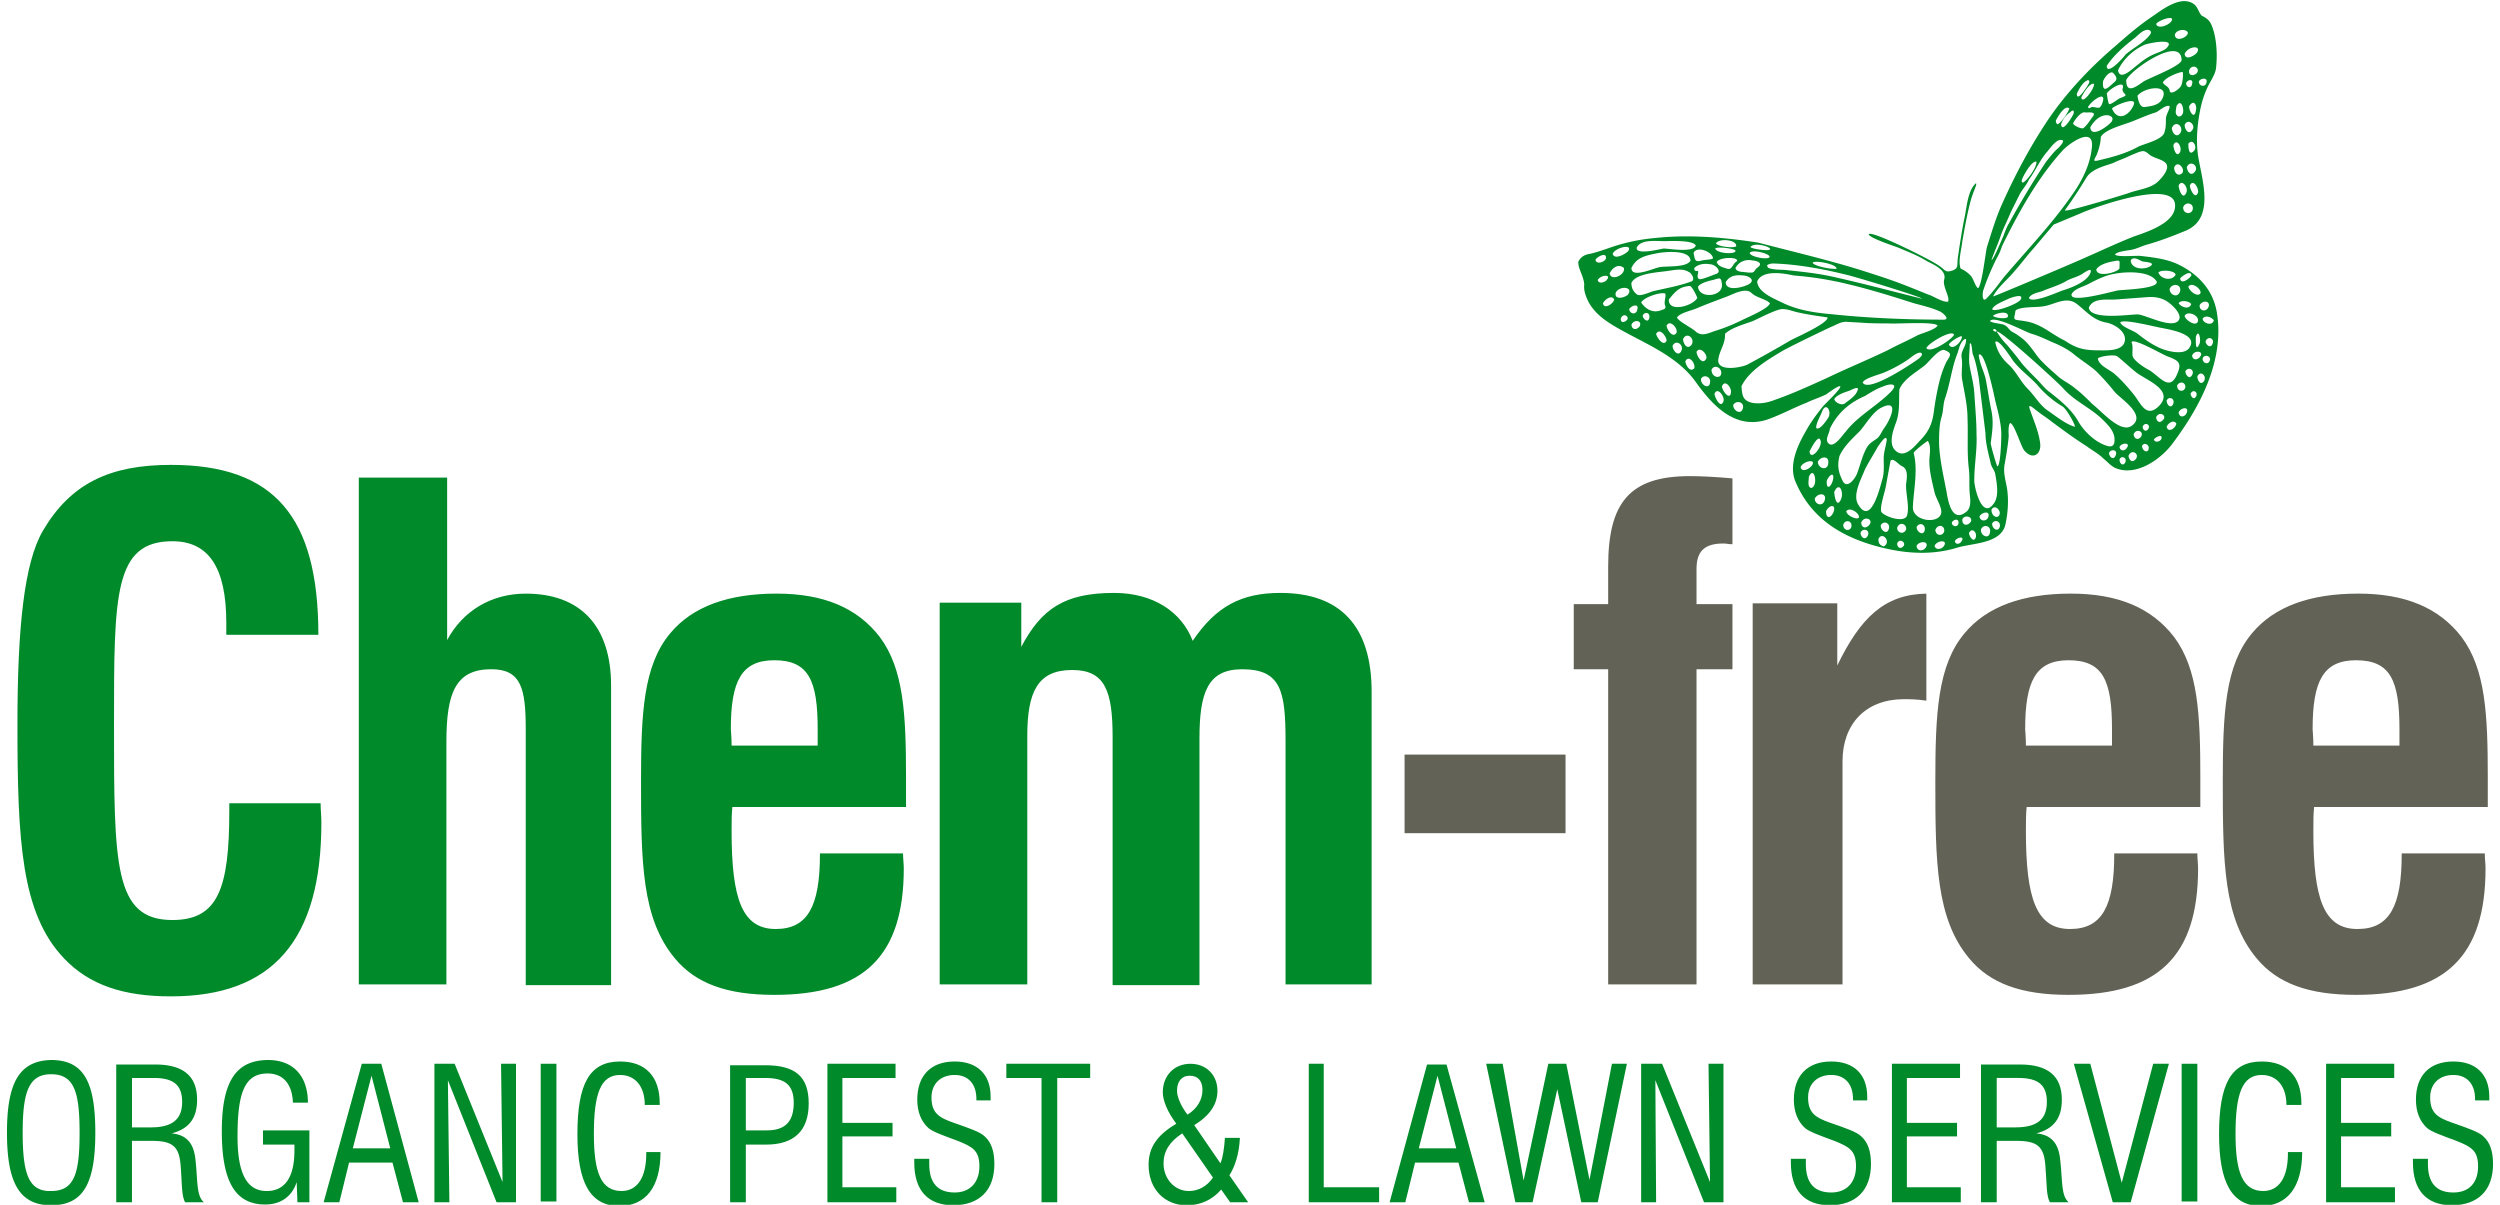
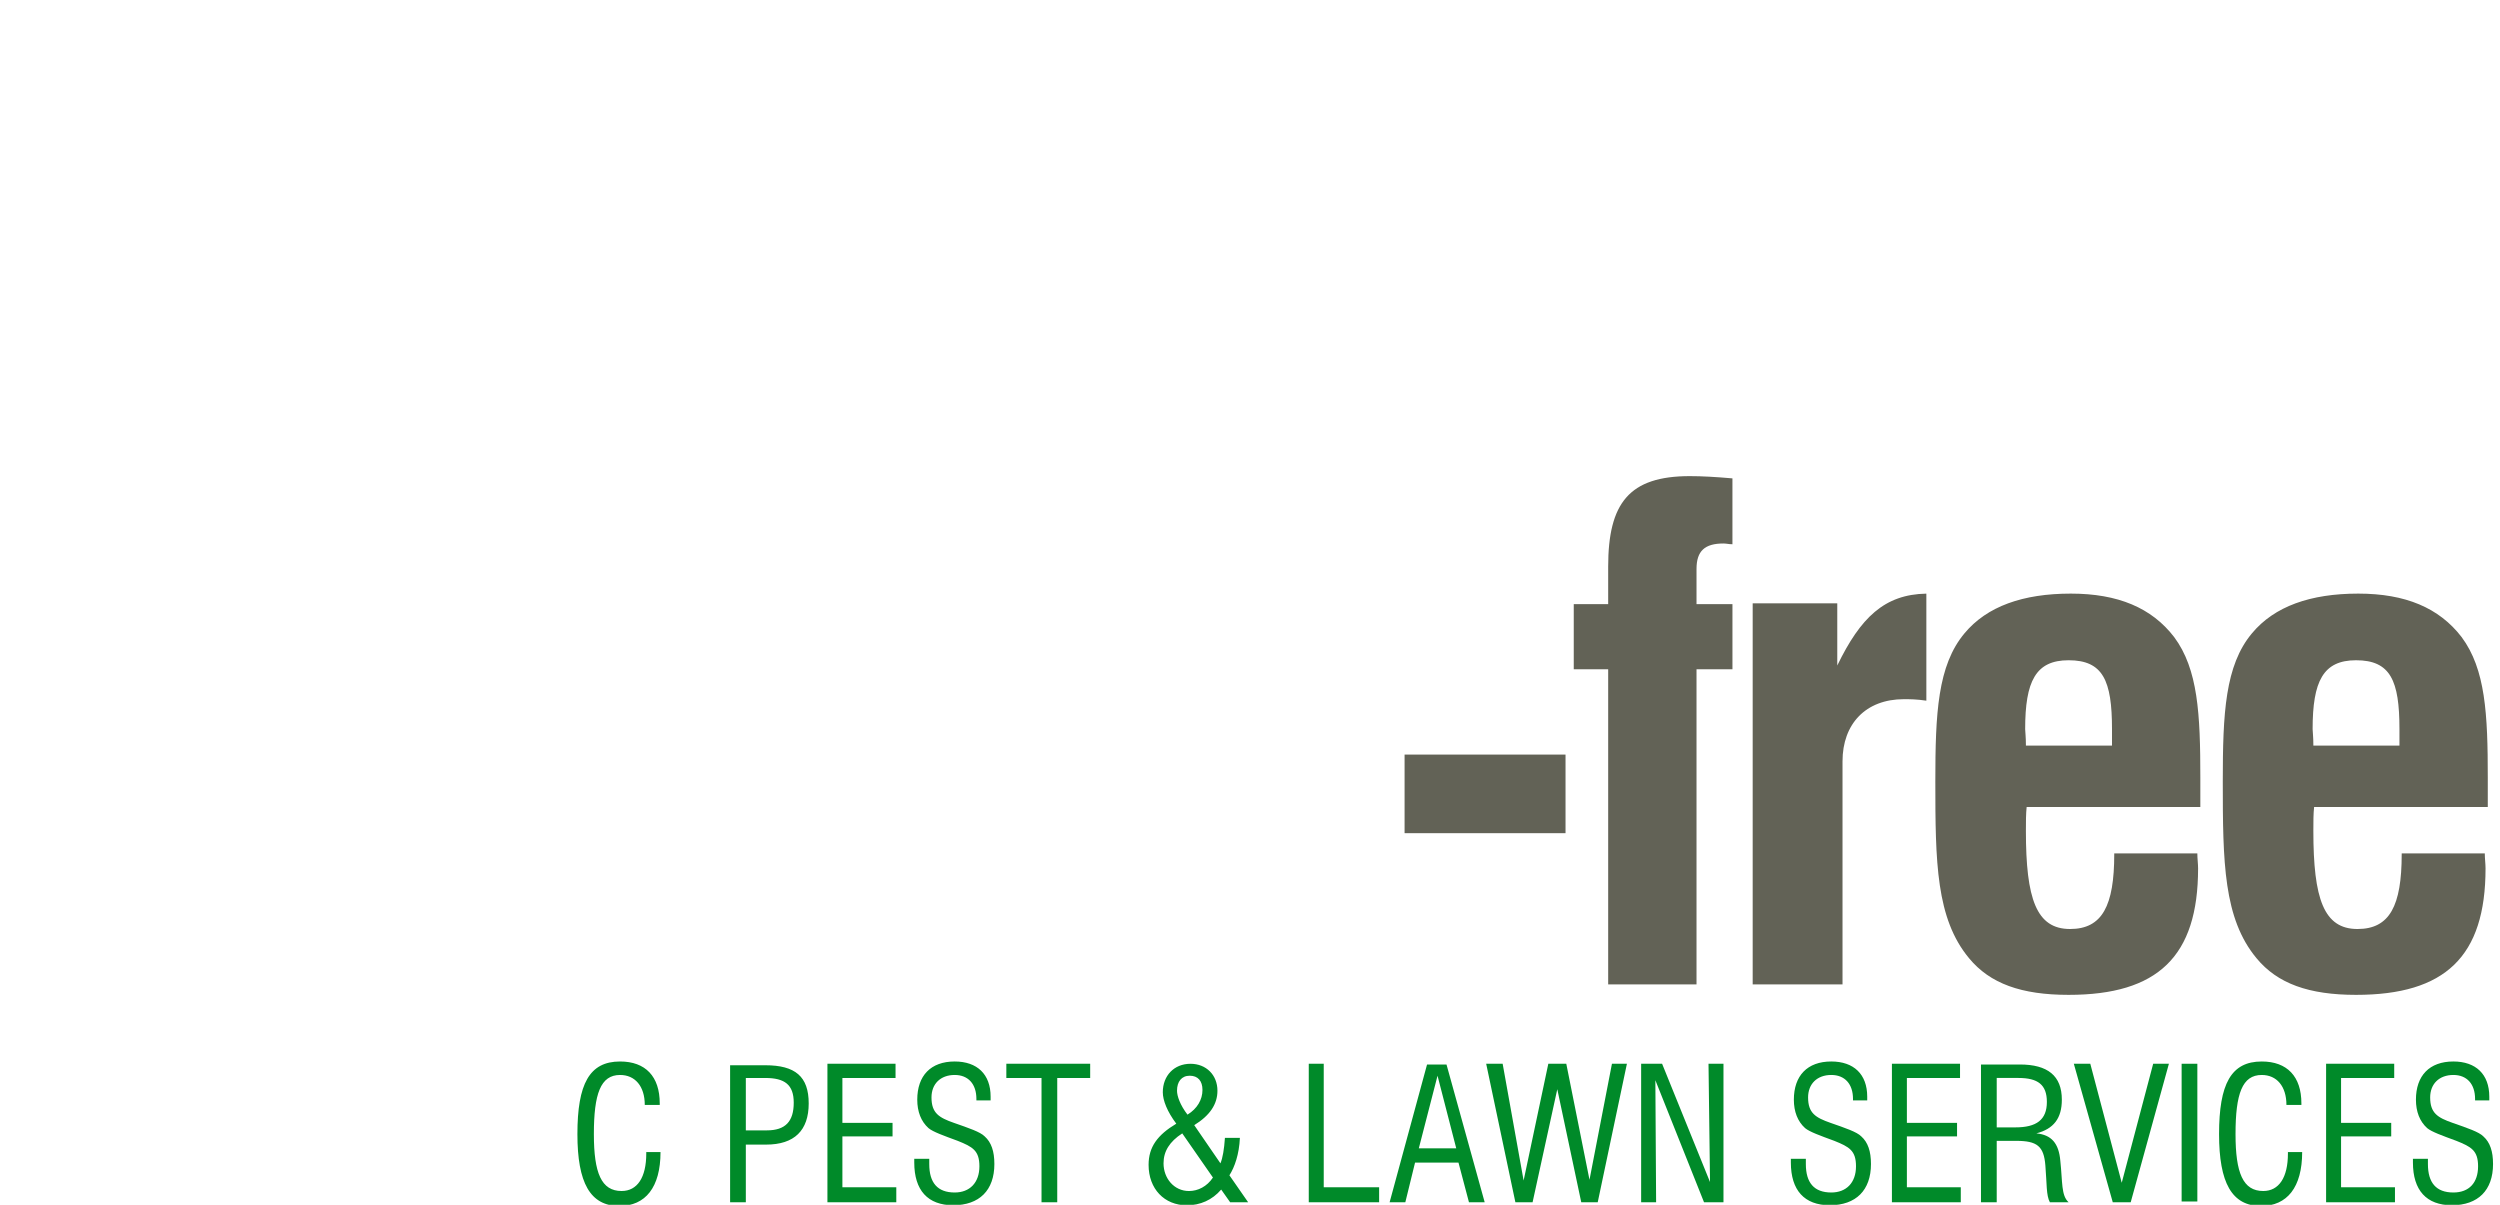
<svg xmlns="http://www.w3.org/2000/svg" id="Layer_1" version="1.1" viewBox="0 0 166 80">
  <defs>
    <style>.st0,.st1{fill:#008a29}.st0{fill-rule:evenodd}</style>
  </defs>
-   <path class="st0" d="M15.225 53.385v.447c0 5.169-.746 7.257-3.778 7.257-3.877 0-3.877-3.629-3.877-13.023 0-8.599 0-12.128 3.877-12.128 2.436 0 3.579 1.789 3.579 5.418v.795h6.114c0-7.854-2.933-11.283-9.792-11.283-4.076 0-6.661 1.243-8.5 4.374-1.243 2.137-1.69 6.412-1.69 12.874 0 7.704.249 12.526 3.082 15.508 1.69 1.789 3.977 2.535 7.108 2.535 6.76 0 9.991-3.728 9.991-11.532 0-.447-.05-.845-.05-1.292h-6.064v.05zm8.6 11.979h5.816V49.259c0-3.231.596-4.822 2.982-4.822 1.988 0 2.286 1.292 2.286 3.977v17h5.667V45.531c0-3.977-2.038-6.114-5.667-6.114-2.286 0-4.175 1.143-5.219 3.082V31.713h-5.865v33.651zm30.619-8.649c0 3.43-.795 4.971-2.933 4.971-2.237 0-2.933-1.988-2.933-6.512 0-.596 0-1.143.05-1.591H60.16v-1.939c0-4.225-.149-7.207-1.74-9.345-1.491-1.939-3.728-2.883-6.859-2.883-3.181 0-5.567.845-7.058 2.634-1.789 2.137-1.939 5.319-1.939 9.842 0 5.368.05 9.096 2.237 11.731 1.392 1.69 3.479 2.436 6.611 2.436 5.915 0 8.599-2.535 8.599-8.4 0-.298-.05-.646-.05-.994h-5.517v.05zm-5.866-7.207c0-.596-.05-.944-.05-1.094 0-3.181.696-4.573 2.883-4.573 2.286 0 2.883 1.342 2.883 4.573v1.094h-5.716zm13.868 15.856h5.766V48.862c0-2.933.696-4.374 2.982-4.374 2.187 0 2.684 1.392 2.684 4.474v16.453h5.766V49.062c0-3.082.547-4.623 2.833-4.623 2.585 0 2.883 1.441 2.883 4.772v16.155h5.716V45.931c0-4.324-2.038-6.561-6.064-6.561-2.585 0-4.275.895-5.816 3.181-.746-1.939-2.634-3.181-5.219-3.181-3.281 0-4.822 1.044-6.164 3.579v-2.933h-5.418v25.35h.05v-.002z" />
  <path fill="#626256" d="M93.264 50.104h10.687v5.219H93.264z" />
  <path d="M106.784 65.364h5.865V44.438h2.386v-4.324h-2.386v-2.336c0-1.193.547-1.69 1.789-1.69.199 0 .348.05.596.05v-4.374c-1.143-.099-2.038-.149-2.833-.149-4.026 0-5.418 1.789-5.418 6.014v2.485h-2.286v4.324h2.286v20.926zm9.594 0h5.965V50.552c0-2.485 1.541-4.126 4.076-4.126.348 0 .845 0 1.491.099v-7.108c-2.784.05-4.374 1.591-5.915 4.772v-4.126h-5.617v25.301zm24.008-8.649c0 3.43-.795 4.971-2.933 4.971-2.237 0-2.933-1.988-2.933-6.512 0-.596 0-1.143.05-1.591h11.532v-1.939c0-4.225-.149-7.207-1.74-9.345-1.491-1.939-3.728-2.883-6.859-2.883-3.181 0-5.567.845-7.058 2.634-1.789 2.137-1.939 5.319-1.939 9.842 0 5.368.05 9.096 2.237 11.731 1.392 1.69 3.479 2.436 6.611 2.436 5.915 0 8.599-2.535 8.599-8.4 0-.298-.05-.646-.05-.994h-5.517v.05zm-5.865-7.207c0-.596-.05-.944-.05-1.094 0-3.181.696-4.573 2.883-4.573 2.286 0 2.883 1.342 2.883 4.573v1.094h-5.716zm24.952 7.207c0 3.43-.795 4.971-2.933 4.971-2.237 0-2.933-1.988-2.933-6.512 0-.596 0-1.143.05-1.591h11.532v-1.939c0-4.225-.149-7.207-1.74-9.345-1.491-1.939-3.728-2.883-6.859-2.883-3.181 0-5.567.845-7.058 2.634-1.789 2.137-1.939 5.319-1.939 9.842 0 5.368.05 9.096 2.237 11.731 1.392 1.69 3.479 2.436 6.611 2.436 5.915 0 8.599-2.535 8.599-8.4 0-.298-.05-.646-.05-.994h-5.517v.05zm-5.865-7.207c0-.596-.05-.944-.05-1.094 0-3.181.696-4.573 2.883-4.573 2.286 0 2.883 1.342 2.883 4.573v1.094h-5.716z" fill="#626256" fill-rule="evenodd" />
-   <path class="st0" d="M133.328 20.977c0-.398-.895-.149-.994 0 .149.149 1.044.249.994 0zm.845-1.094c.249-.447-.696-.099-.795-.05-.298.149-.994.398-1.094.696.099.249 1.74-.348 1.889-.646zm7.754.994c.497 0 2.286.994 2.734.398.249-.348-.298-.895-.547-1.094-.447-.398-.994-.497-1.591-.447-.646.05-1.342.099-1.988.149-.596.05-1.541-.149-1.839.547.099.845 2.684.447 3.231.447zm-4.971-1.59c.497-.149 1.591-.547 1.839-1.143.199-.497-.447 0-.547.05-.298.199-.795.298-1.094.497-.447.249-.944.398-1.441.596-.298.149-.795.149-.994.497.199.398 1.939-.398 2.237-.497zm-2.833 1.988c.348.05.696.099 1.044.249.646.249 1.292.795 1.939 1.094.795.547 1.342.646 2.336.646.497 0 1.491.05 1.64-.596s-.696-1.143-1.193-1.243c-.895-.149-1.342-.746-1.988-1.243-.696-.547-1.491.05-2.187.149-.398.099-1.591 0-1.889.298-.05.497-.249.596.298.646zm-1.243-5.716c-.199.596-.447 1.143-.646 1.69.099.05.497-.895.795-1.591.149-.398.298-.746.348-.795a56.933 56.933 0 012.485-4.126c.249-.298.497-.646.795-.895.099-.099.547-.547.199-.547-.298-.05-.696.497-.895.746-.497.547-.795 1.292-1.243 1.889-.149.348-.398.596-.596.944l-.596 1.193c-.249.596-.497 1.094-.646 1.491zm5.369 1.64c1.143-.497 2.286-1.044 3.43-1.491.845-.298 2.585-.845 2.734-1.889.348-2.137-5.517 0-6.263.348l-1.789.746-1.342 1.591c-.447.497-.845 1.044-1.292 1.541-.447.547-1.044.994-1.392 1.64.099 0 5.368-2.237 5.915-2.485zm-5.667-.05a16.25 16.25 0 00-.895 2.137c-.05.149-.099.895.249.497.398-.398.746-.895 1.094-1.342 1.64-1.939 3.479-3.827 4.871-5.965.497-.795.895-1.69.994-2.634.199-1.491-1.392-.398-1.889.099-1.69 1.839-2.982 4.175-4.076 6.412a3.823 3.823 0 01-.348.795zm9.047 6.561c.149.298.746.696 1.044.845.696.398 1.342 1.441 1.839.398.398-.845.199-.994-.596-1.292-.298-.099-2.237-1.243-2.386-.944.149.348 0 .746.099.994zm-1.193 1.144c.447.398.845.845 1.243 1.342.447.547.795 1.541 1.591.845 1.193-1.094-.646-1.74-1.392-2.286-.447-.348-.845-.746-1.292-1.094-.199-.149-1.193 0-1.292.149.099.497.746.696 1.143 1.044zm-7.158-1.939c.298.348.696.845.994 1.243.298.348.646.696.944.994.348.348.547.646.895.895.696.547 1.441 1.143 1.889 1.939.398.696 1.193 1.441 1.988 1.64.447.099.447-.348.398-.646-.099-.447-.398-.746-.746-1.094-.795-.795-1.889-1.243-2.634-2.088-.348-.398-4.275-3.977-4.424-3.778.249.398.447.646.696.895zm.149 1.342c.497.497.746 1.094 1.243 1.591.447.447.795 1.094 1.342 1.441.497.348 1.193.895 1.74 1.044.149.05-.497-1.143-.795-1.342a6.694 6.694 0 01-1.69-1.441c-.497-.547-1.143-.994-1.591-1.591-.149-.199-.994-1.541-1.193-1.243.149.696.497 1.143.944 1.541zm7.903-11.432c.646-.249 1.491-.298 1.988-.795.249-.249.845-.895.447-1.243-.249-.199-.547-.249-.845-.398-.249-.099-.398-.398-.696-.348-.249.05-.547.199-.795.298-.398.199-.746.298-1.143.497-.596.199-1.392.398-1.74.944a33.025 33.025 0 01-1.441 2.187c.05.149 3.778-.994 4.225-1.143zm-2.137-2.486c-.199.348-.199.398.199.298.845-.199 1.789-.447 2.585-.895.398-.199 1.591-.447 1.74-.944.099-.298.099-.596.099-.895s.249-.596.249-.845c-.199-.149-.696.298-.895.398-.497.149-.944.348-1.441.547-.547.249-1.939.547-2.237 1.094 0 .398-.149.895-.298 1.243h-.001zm1.939-6.71c.497-.447 1.243-.795 1.64-1.342.149-.199-.05-.348-.249-.298-.298.05-.547.348-.795.547-.646.497-1.392 1.143-1.839 1.839 0 .696 1.143-.596 1.243-.746zm-.498 1.044c.149.746.994-.149 1.342-.398.298-.249.646-.497.994-.646.298-.149.746-.249.944-.497.547-.646-1.342-.249-1.541-.149-.746.348-1.392.944-1.74 1.69h.001zm.547.646c0 .944.646.447 1.143.099.398-.249 2.535-1.044 2.535-1.441-.05-1.64-3.38.646-3.678 1.342zm-8.102 16.254c.298.149.298.348.596.497.199.099.398.249.596.398.447.348.746.845 1.094 1.292.348.398.795.795 1.193 1.143.348.348.845.547 1.243.895.398.298.795.696 1.143 1.044.596.447 1.839 1.939 2.585 1.441 1.044-.696-.696-1.789-1.094-2.237a16.614 16.614 0 00-1.243-1.392c-.447-.398-.944-.696-1.441-1.094-.398-.348-.994-.646-1.491-.845-.447-.199-.845-.398-1.342-.547-.298-.05-2.535-1.292-2.784-.845.199.149.696.149.944.249zm-1.243 3.529c.149.746.249 1.491.398 2.187.149.746.05 1.392-.05 2.137 0 .149.398 1.541.447 1.541.199-.05.249-1.64.249-1.889.05-.795-.199-1.69-.398-2.485-.05-.249-.696-3.38-1.094-3.032.05.547.298.994.447 1.541zm-1.839-1.69c-.398.944-.497 2.038-.845 3.032-.149.447-.099.845-.249 1.292-.149.547-.149 1.143-.149 1.74.05 1.094.298 2.137.497 3.181.099.596.348 2.088 1.292 1.342.348-.249.298-.795.249-1.193-.05-.547 0-1.094-.05-1.591-.149-1.143-.05-2.237-.099-3.43 0-.845-.199-1.69-.348-2.535-.099-.497.05-1.044-.05-1.541-.05-.447.348-.746.298-1.193-.149-.05-.348.249-.447.547-.05.199-.099.298-.099.348zm.796.945c.099.547.249 1.094.298 1.69.05.895.149 1.839.149 2.784.05 1.044-.149 2.038-.149 3.082 0 .447.497 2.535 1.243 1.591.447-.497.249-1.441.149-2.038-.05-.249-.249-.447-.298-.696-.149-.646-.348-1.342-.348-1.988-.149-1.243-.298-2.436-.447-3.678-.099-.547-.199-1.094-.398-1.591-.05-.099-.05-.845-.199-.696 0 .547-.099.994 0 1.541zm-3.778 9.295c-.05.994 1.839 1.193 1.889.348 0-.398-.348-.895-.447-1.292-.149-.646-.348-1.392-.348-2.088 0-.447.149-.944-.099-1.342-.05 0-.895.646-.944.795.298 1.143 0 2.436-.05 3.579zm-1.789-1.392c-.05.348-.447 1.491-.298 1.74.199.298 1.491.746 1.69.249.199-.547-.099-1.541-.05-2.137.05-.348.149-.944-.249-1.143-.249-.099-.646-.646-.795-.348l-.298 1.64zm.695-4.275c-.199.547-.596 1.541 0 1.988.547.447 1.193-.298 1.541-.696.596-.596.845-1.143.944-1.939.099-.746.249-1.591.447-2.286.099-.348.249-.746.398-1.044.249-.398.398-.547-.099-.746-.348-.199-1.094.795-1.342.994-.547.447-1.392.895-1.69 1.591-.05.696.05 1.392-.199 2.137zm4.325-5.666c-.249.05-.696.348-.845.547.249.547.994-.348.845-.547zm-2.336.795c.249.398 1.74-.596 1.839-.895-.149-.348-1.69.547-1.839.895zm-.497.696c.099-.099.348-.298.099-.398-.298 0-.696.398-.944.547a9.489 9.489 0 01-1.392.746c-.298.149-1.392.398-1.491.696.348.696 3.181-1.193 3.728-1.591zm-5.07 8.102c.298.646.895-.199.994-.547.199-.547.348-1.193.646-1.69.199-.298.447-.398.696-.596.199-.199.298-.497.497-.746.398-.596.944-1.889-.298-1.243-.547.298-.994 1.094-1.392 1.541-.497.497-1.044.994-1.342 1.64-.149.596-.099 1.044.199 1.64zm-4.971-14.166c.199.199 1.094.149 1.342.199.944.099 1.889.199 2.833.398 2.038.447 4.076.994 6.064 1.491.05-.099-4.523-1.491-5.02-1.591-1.591-.398-3.281-.696-4.822-.746-.199 0-.398.05-.447.149.033.033.05.066.05.099zm-.696.944c.05.746 1.143 1.143 1.74 1.441 1.044.497 2.187.646 3.33.746 2.386.249 4.921.348 7.307.348.497 0-.099-.497-.249-.547-.547-.249-1.193-.398-1.74-.547-1.392-.447-2.833-.895-4.275-1.243a22.692 22.692 0 00-3.678-.596c-.696-.149-2.088-.398-2.436.398zm-4.076 3.33c.398.348.845.099 1.292-.05a11.799 11.799 0 001.839-.746c.298-.149 1.74-.746 1.789-1.094-.298-.298-.895-.348-1.243-.696-.398-.348-1.193.099-1.591.249-.646.249-1.342.497-2.038.795-.348.149-1.094.298-1.292.596.05.249.994.696 1.243.944v.002zm1.491 1.889c-.05.795 1.541.497 1.939.298a80.726 80.726 0 002.833-1.591c.348-.199 2.535-1.143 2.485-1.541-.696-.099-1.392-.199-2.038-.348-.398-.099-.845-.298-1.243-.149-.596.199-1.143.497-1.69.746-.547.199-1.441.447-1.839.845.05.646-.398 1.143-.447 1.74zm1.541 1.74c.05.547.05.944.696 1.094.497.099 1.044 0 1.541-.199 1.143-.398 2.336-.944 3.43-1.441 1.342-.646 2.684-1.193 4.026-1.839.646-.348 1.342-.646 1.988-.994.298-.149 1.143-.348 1.342-.646-.149-.298-2.833-.099-3.231-.149-.596 0-1.243 0-1.839-.05l-.895-.05c-.447-.05-.746.199-1.143.348-1.044.497-2.088.994-3.131 1.541-.994.596-2.286 1.342-2.784 2.386zm-6.959-6.114c.199.199.895-.149 1.094-.199.845-.199 1.74-.348 2.535-.646.298-.099 0-.596-.199-.646-.398-.249-.994-.099-1.392-.05-.646.099-2.088.149-2.386.795 0 .298.099.547.348.746zm-.348-1.74c0 .696 1.392.05 1.839-.05.447-.099 1.839.05 2.088-.447-.05-.696-1.541-.596-2.137-.497-.746.149-1.441.249-1.789.994zm.348-1.342c-.05.497 1.491.099 1.789.05.348 0 1.988.298 2.137-.199-.149-.348-1.491-.298-1.839-.298-.596.05-1.789-.199-2.088.447zm32.111 4.971c.149.298.795.497 1.094.696.447.348.845.646 1.342.895.447.249 1.74.646 2.137.099.696-.944-1.392-1.243-1.839-1.342-.348-.05-2.634-.646-2.734-.348zm-3.231-1.889c-.149.646 2.734-.199 3.082-.249.199-.05 2.933-.099 2.535-.646-.497-.696-2.137-.596-2.833-.447-.547.099-1.044.348-1.541.596-.398.249-1.044.348-1.243.746zm6.064-14.067c.05.199.398.249.447.547.05.348.646-.099.746-.298.099-.099.199-.895.099-.944-.298.05-1.094.348-1.292.696zm-1.69.895c.05.298.149.746.447.746.398-.05.895-.099 1.143-.447.696-1.143-1.143-.895-1.591-.298zm-1.69.845c.398.944 1.193.398 1.441-.249.249-.596-1.292.05-1.441.249zm-1.442 1.243c.05.746 1.143-.05 1.392-.348s-.099-.497-.398-.447c-.447.05-.795.447-.994.795zm1.094-2.237c.05.249.05.447.149.696.149.05.596-.348.746-.398.696-.249.149-.199.149-.596.249-.696-.895 0-1.044.298zm-7.555 15.707c.099.099.199.149.249.05-.05-.099-.199-.199-.249-.05zm7.306-16.503c-.05.845.348.398.795 0 .199-.199.05-.398-.149-.596-.249-.099-.596.398-.646.596zm-.994 1.69c.05.199.199-.05.348 0 .348.05.447.149.596-.249.348-.944-.746-.149-.944.249zm-.994 1.094c.05.149.596.398.696.298.249-.199.447-.547.646-.795.199-.348-.398-.199-.596-.249-.249 0-.646.497-.746.746zm-13.818 22.964c-.249.646-.845 1.69-.447 2.336.845 1.441 1.441-1.143 1.591-1.64.149-.497.099-.944.099-1.441 0-.398.149-.795.199-1.193 0-.497-.547.398-.596.447-.298.547-.596.994-.845 1.491zm-2.336-2.684c0 .249-.348.696-.099.944.348.398.944-.547 1.143-.746.795-1.044 2.038-1.69 2.982-2.634.596-.596 0-.596-.447-.398-.447.149-.845.398-1.243.646-1.044.447-1.839 1.143-2.336 2.187zm-6.263-10.687c.05.298.547.249.795.298.596.05.348-.099.696-.348.398-.298-.149-.447-.348-.447-.447-.099-.895.05-1.143.497zm-.647.945c0 .646 1.193.348 1.591.099.398-.298-.149-.547-.447-.547-.447-.05-.895 0-1.143.447h-.001zm-.596-1.342c.099.298.398.348.696.447.348.099.348-.348.646-.497.149-.298-1.143-.298-1.342.05zm-1.243 1.64c.05.795 1.591.696 1.591-.099-.05-.547-.099-.497-.596-.348-.249.05-.845.199-.994.447zm-.248-1.243c0 .199.05.199.249.199.05.149-.149.447.099.547.249 0 .795-.249 1.094-.348.447-.149-.05-.646-.398-.646-.298-.05-.746-.05-1.044.249zm-.05-.994c.099.398.05.646.547.497.149-.05.696-.05.746-.149-.05-.447-1.094-.845-1.292-.348zm-1.64 3.082c-.05.895 1.591.447 1.889-.099 0-.05-.348-.795-.497-.795-.696.05-.944.348-1.392.895zm-1.839.199c.298.447.746.696 1.243.547.249-.099.447-.099.348-.348s.099-.646 0-.795c-.348-.099-1.392.249-1.591.596zm-4.176-2.684c.149-.348.447-.497.795-.547.447-.099.845-.249 1.292-.398a12.278 12.278 0 012.982-.646c2.286-.249 4.573-.05 6.859.298 2.286.596 4.623 1.143 6.859 1.839 1.094.348 2.187.696 3.281 1.143.398.149.845.348 1.243.497.298.099.895.497 1.243.447.149-.298-.398-1.044-.249-1.491.149-.596-.646-.944-1.143-1.193-.646-.398-1.193-.596-1.889-.895-.249-.099-1.939-.646-1.988-.895.099-.249 2.634.994 2.933 1.143.497.249 1.292.646 1.74.944.447.298.398.497.944.298.348-.149.249-.348.298-.795.099-.696.298-1.988.447-2.684.149-.646.199-1.789.746-2.286.149 0-.199.547-.398 1.392-.199.795-.348 1.64-.497 2.485-.05.497-.298 1.342-.099 1.789.249.099.447.249.646.447s.298.696.497.845c.249-.099.497-2.336.596-2.734.298-.944.596-1.939.994-2.833.845-1.889 1.789-3.678 2.933-5.418 1.243-1.889 2.883-3.629 4.573-5.07.795-.696 1.591-1.392 2.485-1.988.646-.447 1.789-1.342 2.634-.895.398.199.398.596.646.845.398.199.547.348.696.746.298.795.348 1.889.249 2.734-.05.447-.398.895-.596 1.342a6.468 6.468 0 00-.447 1.392c-.199.994-.298 2.038-.149 3.082.249 1.591 1.143 4.126-.795 4.971-.845.348-1.74.696-2.634.944-.348.099-.696.298-1.094.348-.249.05-.845.099-.994.298.149.199 1.441.05 1.74.099.845.099 1.74.199 2.535.596 1.292.646 2.237 1.69 2.485 3.131.547 3.231-1.143 6.362-3.032 8.848-.795.994-2.386 2.088-3.728 1.491-.298-.149-.497-.398-.746-.596-.348-.348-.746-.547-1.143-.845-.795-.497-1.591-1.094-2.336-1.64-.298-.249-.646-.447-.944-.696-.099-.05-.646-.596-.497-.149.249.746.596 1.491.696 2.286.099.746-.497 1.143-1.044.497-.249-.298-.646-1.74-.944-1.839-.149.149-.099.696-.099.895-.05.596-.149 1.143-.249 1.74-.149.646.05 1.143.149 1.789.099.746.05 1.491-.099 2.237-.249 1.392-2.187 1.292-3.281 1.64-1.491.447-3.082.398-4.623.05-2.684-.596-4.971-1.839-6.064-4.474-.447-1.094.149-2.386.696-3.33.298-.547.696-1.094 1.094-1.591.149-.199 1.292-1.243 1.193-1.392-.149-.05-.795.447-.944.547-.398.199-.895.348-1.292.547-.895.348-1.789.845-2.684 1.143-2.137.646-3.629-1.044-4.722-2.585-1.243-1.69-3.33-2.485-5.07-3.479-.795-.447-1.541-.944-1.988-1.74-.199-.398-.348-.795-.298-1.193-.05-.596-.398-.994-.398-1.491l-.002.003zm1.143-.149c.05.348.646.149.696-.099.05-.447-.596-.099-.696.099zm.15 1.342c.05.298.497.149.596 0 .348-.398-.398-.348-.596 0zm.994-1.74c.099.447.895 0 1.044-.199.298-.497-.895-.199-1.044.199zm-.199 1.292c.05.547 1.044.149.944-.348-.348-.298-.746-.05-.944.348zm-.447 1.989c.05.447.696.05.746-.249-.199-.348-.646.05-.746.249zm.845-.696c-.099.497.547.348.795.149.447-.547-.547-.646-.795-.149zm.347 1.69c-.05.199.099.348.298.199.398-.199-.099-.646-.298-.199zm.547-.597c.05.348.497.398.547 0 .099-.398-.398-.249-.547 0zm.149 1.044c.05.348.348.348.547.099.199-.398-.398-.497-.547-.099zm.746-.596c.05.249.398.497.447.099.05-.348-.348-.398-.447-.099zm.895 1.192c.05.249.497.895.696.447 0-.249-.447-.895-.696-.447zm.696-.546c0 .199.348.795.596.547.298-.199-.348-1.044-.596-.547zm3.28-5.468c.05.199 1.143.348 1.342.199.05-.447-1.143-.547-1.342-.199zm-.05.348c.099.348 1.392.398 1.342.149 0-.149-1.243-.298-1.342-.149zm-2.833 6.462c0 .298.398.795.596.298.149-.398-.398-.746-.596-.298zm.696-.448c0 .249.249.746.547.398.298-.398-.298-.944-.547-.398zm.149 1.492c.05.249.298.746.596.447.099-.348-.398-.944-.596-.447zm.746-.647c0 .249.398.944.646.447.099-.298-.447-.845-.646-.447zm3.579-6.958c.099.149 1.64.348 1.243.05-.199-.149-1.044-.348-1.243-.05zm-.05.397c.05.249 1.094.447 1.292.298.249-.199-1.143-.596-1.292-.298zm-3.231 8.351c-.05.398.547.746.596.249.099-.348-.398-.596-.596-.249zm.696-.597c0 .547.696.646.646.149-.05-.348-.497-.497-.646-.149zm.199 1.591c0 .199.398 1.044.596.497.099-.298-.398-.994-.596-.497zm.497-.497c0 .298.547.994.596.398.05-.298-.398-.895-.596-.398zm.745 1.243c0 .398.547.696.646.199.099-.398-.447-.547-.646-.199zm5.269-9.445c.149.249 1.292.447 1.591.398.05-.298-1.441-.596-1.591-.398zm.646 9.842c-.099.298-.447.845-.398 1.143.249.149.696-.547.795-.696.249-.447-.149-1.044-.398-.447H121zm.796-.795c.05.249.497.447.696.298.249-.199.646-.447.795-.746.298-.547-.348-.149-.497-.099-.298.099-.795.249-.994.547zm-2.237 4.523c.099.398.596.099.746-.099.348-.497-.596-.298-.746.099zm.596-1.044c.05.646.795-.199.746-.646-.099-.646-.646.447-.746.646zm-.049 1.69c0 .199-.05.398 0 .596.149.298.348.05.398-.149.099-.348-.099-1.094-.398-.447zm.596-.994c.05.497.696.596.696.05.05-.497-.547-.398-.696-.05zm-.199 2.436c0 .398.497.547.646.149.199-.547-.447-.547-.646-.149zm.796-1.193c-.05.596.249.497.398 0 .149-.596-.199-.447-.398 0zm.497.746c0 .249.149 1.143.447.497.199-.447-.099-1.243-.447-.497zm-.547 1.292c0 .497.298.497.497.05.199-.547-.298-.497-.497-.05zm1.342 0c.05.348.895.646.845.348-.05-.298-.646-.646-.845-.348zm-.199.895c0 .447.547.447.547.05 0-.348-.447-.398-.547-.05zm1.193-.15c0 .298.249.447.497.199.398-.398-.298-.696-.497-.199zm10.687-22.815c-.05.149-.05.199.05.249.298-.149.944-1.044.895-1.392-.298-.099-.845.895-.944 1.143h-.001zm-10.736 23.511c.05.348.348.497.497.149.149-.398-.398-.497-.497-.149zm12.973-27.388c0 .099 0 .149.099.249.249-.05.746-.845.795-1.044-.298-.298-.795.596-.895.795h.001zm.348.249c.05.596.646-.348.746-.547.149-.199.149-.547-.149-.249a1.545 1.545 0 00-.596.795h-.001zm1.044-2.038c0 .596.596-.348.696-.497.05-.099.249-.348.05-.398-.348.099-.596.596-.746.895zm-13.023 28.68c0 .348.447.646.547.199.099-.398-.398-.547-.547-.199zm13.321-28.432c.05.547.895-.596.845-.895-.298-.099-.746.696-.845.895zm-13.471 29.327c0 .249.05.398.348.497.547-.298-.099-1.044-.348-.497zm1.243-.746c0 .398.497.447.596.099.05-.348-.447-.547-.596-.099zm0 1.044c0 .249.199.398.398.199.249-.249-.249-.596-.398-.199zm1.292-1.093c0 .348.497.646.547.149 0-.398-.398-.447-.547-.149zM143.17 1.591c.099.398.944.05 1.044-.249.149-.348-.895 0-1.044.249zm-15.907 34.645c0 .398.497.398.646.05.149-.398-.497-.348-.646-.05zm1.243-1.043c.05.447.547.398.596.05 0-.398-.447-.447-.596-.05zm-.05 1.043c.05.298.447.249.596.05.348-.447-.398-.447-.596-.05zm15.956-33.949c0 .447.547.298.746.099.447-.398-.547-.596-.746-.099zM129.6 34.695c0 .298.447.348.447 0 0-.298-.348-.199-.447 0zm.696-.198c0 .547.547.348.596.05 0-.298-.497-.348-.596-.05zm-.497 1.441c.05.249.348.199.447 0 .249-.348-.298-.298-.447 0zm15.259-32.359c.05.447.596.149.795-.05.398-.547-.547-.497-.795.05zm-14.315 31.812c0 .199.298.696.447.298.099-.348-.249-.696-.447-.298zm.696-1.093c.05.348.497.348.596 0 .099-.447-.497-.249-.596 0zm13.918-29.625c-.05.348.249.398.497.199.298-.348-.298-.696-.497-.199zm-6.164 13.222c.05.596 1.541.149 1.541-.099 0-.497.099-.547-.398-.447-.298.05-.944.199-1.143.547zm5.965-12.377c0 .298.348.398.398.05.099-.348-.298-.298-.398-.05zm-.646 1.541c0 .149-.099.398 0 .547.149.249.398.099.447-.149.05-.298-.149-.944-.447-.398zm-12.974 28.084c-.05.447.547.696.596.199.099-.398-.398-.596-.596-.199zm.696-1.293c0 .547.596.646.547.149-.099-.298-.398-.447-.547-.149zM144.213 8.5c0 .298.298.696.547.348.298-.398-.298-.944-.547-.348zm-11.929 26.245c-.05.298.348.646.497.249.099-.348-.298-.547-.497-.249zm13.719-29.327c0 .298.398.398.497.099.149-.398-.398-.348-.497-.099zm-.646 1.641c0 .348.348.895.447.298.099-.398-.149-.795-.447-.298zm-1.044 2.584c0 .199.199.895.447.447.149-.348-.249-.944-.447-.447zm.745-1.342c0 .249.249.696.497.348.298-.348-.298-.845-.497-.348zm-.696 2.834c0 .298.249.646.547.348.199-.298-.348-.895-.547-.348zm-2.883 6.163c.05.596.944.646 1.342.348.298-.249-.497-.249-.596-.298-.199-.099-.596-.348-.746-.05zm3.828-7.754c0 .149 0 .845.348.497.298-.249-.05-.895-.348-.497zm-.1 1.541c0 .249.249.696.547.298.249-.348-.298-.795-.547-.298zm-.546 1.243c0 .199.249.994.497.497.199-.348-.298-.994-.497-.497zm.745 0c0 .199.348.994.547.447.05-.298-.348-.944-.547-.447zm-.447 1.441c0 .497.646.497.646.05 0-.348-.497-.447-.646-.05zm-1.64 4.325c.149.447.895.596 1.143.149-.05-.298-.994-.348-1.143-.149zm.745 1.093c0 .398.547.646.696.149.099-.497-.547-.547-.696-.149zm.696-.696c.05.447.646 0 .746-.199 0-.398-.646.05-.746.199zm-4.722 11.582c0 .249.298.547.447.149.149-.348-.298-.447-.447-.149zm4.623-9.941c.099.199.596.447.795.149.199-.199-.596-.447-.795-.149zm.646-1.094c.05.249.497.646.746.497.298-.199-.497-.895-.746-.497zm-4.573 10.637c.05.298.348.298.497.05.249-.348-.348-.348-.497-.05zm4.324-8.698c.05.298.845.795.895.298 0-.398-.746-.646-.895-.298zm-4.324 9.543c0 .249.249.497.398.149.099-.298-.298-.447-.398-.149zm.944-1.69c0 .298.298.447.497.149.199-.348-.348-.547-.497-.149zm-.348 1.442c.05.298.249.497.497.199.249-.348-.298-.696-.497-.199zm.945-1.939c0 .249.249.398.398.099.099-.298-.298-.398-.398-.099zm3.777-8.052c0 .398.447.447.596.099.149-.447-.447-.447-.596-.099zm-3.827 9.344c.05.398.497.497.447.05-.05-.199-.348-.298-.447-.05zm.945-1.938c0 .249.199.447.398.249.398-.298-.149-.696-.398-.249zm3.081-6.512c.05.298.646.497.746.099-.099-.199-.596-.398-.746-.099zm-.447 1.193c0 .149-.05 1.143.249.447.099-.249-.05-1.044-.249-.447zm-1.939 4.225c0 .298.298.596.447.199.099-.348-.298-.497-.447-.199zm.696-.994c0 .447.497.447.547.099 0-.348-.398-.398-.547-.099zm.994-1.988c.05.348.398.298.547.05.249-.348-.398-.447-.547-.05zm-.447 1.044c0 .199.249.596.447.249s-.249-.596-.447-.249zm-2.088 4.523c.05.249.447.149.497-.05.099-.348-.398-.099-.497.05zm3.43-6.511c0 .199.298.497.447.199.199-.398-.298-.596-.447-.199zm-2.585 5.666c.099.447.596.099.646-.199-.149-.298-.547-.05-.646.199zm2.386-4.523c0 .348.447.447.497.05 0-.249-.398-.348-.497-.05zm-1.59 3.579c.05.398.447.298.547 0 .149-.447-.447-.298-.547 0zm1.242-2.386c0 .199.199.646.447.298.199-.348-.249-.746-.447-.298zm-.447 1.143c0 .149.199.447.348.199.199-.298-.199-.547-.348-.199zM.463 75.206c0 3.281.795 4.822 2.933 4.822s2.933-1.441 2.933-4.822c0-3.33-.746-4.822-2.933-4.822-2.137.05-2.933 1.541-2.933 4.822zm1.043 0c0-2.684.398-3.877 1.889-3.877 1.541 0 1.889 1.193 1.889 3.877 0 2.734-.348 3.877-1.889 3.877-1.491.05-1.889-1.143-1.889-3.877zm6.263 4.623h.994v-4.076h1.292c1.392 0 1.839.348 1.939 1.64.099 1.193.05 1.988.298 2.436h1.243c-.497-.447-.398-1.342-.547-2.734-.099-1.193-.596-1.74-1.591-1.839 1.143-.298 1.69-.994 1.69-2.237 0-1.591-.944-2.336-2.784-2.336H7.718v9.146h.051zm.995-4.971v-3.281h1.441c1.292 0 1.889.447 1.889 1.591 0 1.193-.696 1.69-2.088 1.69H8.763h.001zm10.985 4.971h.795v-4.772h-3.082v.944h2.088v.398c0 1.789-.646 2.684-1.839 2.684-1.342 0-1.939-1.193-1.939-3.629 0-2.833.447-4.175 1.988-4.175 1.044 0 1.64.696 1.69 1.939h.994c0-1.789-.994-2.833-2.634-2.833-2.187 0-3.082 1.491-3.082 4.722 0 3.281.845 4.871 2.883 4.871 1.044 0 1.789-.547 2.088-1.491l.05 1.342zm1.739 0h1.044l.646-2.634h2.883l.696 2.634h1.044l-2.485-9.196h-1.292l-2.535 9.196zm1.939-3.579l1.243-4.822 1.243 4.822h-2.486zm5.418 3.579h.994l-.099-8.102 3.231 8.102h1.292v-9.196h-.994l.099 7.854-3.181-7.854h-1.342v9.196z" />
-   <path class="st1" d="M35.903 70.633h1.044v9.146h-1.044z" />
  <path class="st0" d="M42.912 76.449v.149c0 1.591-.596 2.485-1.64 2.485-1.342 0-1.839-1.193-1.839-3.778 0-2.684.447-3.927 1.74-3.927.994 0 1.64.746 1.64 1.988h.994v-.099c0-1.789-.944-2.784-2.634-2.784-2.038 0-2.833 1.491-2.833 4.822 0 3.231.845 4.772 2.784 4.772 1.74 0 2.734-1.243 2.734-3.579h-.944v-.05h-.002zm5.567 3.38h1.044v-3.827h1.342c1.889 0 2.833-.944 2.833-2.734s-.895-2.535-2.883-2.535h-2.336v9.096zm1.044-4.772v-3.479h1.292c1.292 0 1.889.447 1.889 1.64 0 1.243-.547 1.839-1.789 1.839h-1.392zm5.418 4.772h4.573v-.994h-3.579v-3.38h3.33v-.895h-3.33v-2.982h3.529v-.945h-4.523v9.196zm5.766-2.933v.298c0 1.839.895 2.833 2.585 2.833 1.74 0 2.734-.994 2.734-2.734 0-.845-.199-1.441-.646-1.839-.298-.298-1.044-.547-2.038-.895-.994-.348-1.491-.646-1.491-1.69 0-.895.596-1.491 1.541-1.491.895 0 1.441.596 1.441 1.591v.099h.944v-.249c0-1.491-.895-2.336-2.386-2.336-1.591 0-2.485.944-2.485 2.535 0 .795.249 1.441.746 1.889.298.249.994.497 1.939.845.994.398 1.441.646 1.441 1.69 0 1.094-.646 1.74-1.64 1.74-1.143 0-1.69-.646-1.69-1.889v-.348h-.994v-.05zm8.45 2.933h1.044v-8.251h2.187v-.945h-5.567v.945h2.336v8.251zm12.526 0h1.193l-1.243-1.789c.348-.547.646-1.392.696-2.485h-.994c-.05.746-.149 1.342-.298 1.69l-1.74-2.535c1.044-.646 1.541-1.392 1.541-2.286 0-1.044-.746-1.789-1.789-1.789-1.094 0-1.839.795-1.839 1.889 0 .547.298 1.292.895 2.088-1.243.746-1.839 1.541-1.839 2.734 0 1.591 1.044 2.684 2.535 2.684.895 0 1.69-.348 2.286-1.044l.596.845v-.002zm-1.143-1.64c-.398.596-.994.895-1.591.895-.994 0-1.69-.845-1.69-1.839 0-.795.398-1.441 1.243-1.988l2.038 2.933zm-1.69-4.176c-.497-.646-.696-1.243-.696-1.591 0-.596.298-.994.845-.994s.845.348.845.944c0 .646-.348 1.243-.994 1.64zm8.052 5.816h4.672v-.994h-3.678v-8.202h-.994v9.196zm5.368 0h1.044l.646-2.634h2.883l.696 2.634h1.044l-2.535-9.146h-1.292l-2.485 9.146zm1.939-3.579l1.243-4.822 1.243 4.822h-2.486zm6.412 3.579h1.143l1.64-7.506 1.591 7.506h1.094l1.938-9.196h-.994l-1.491 7.705-1.541-7.705h-1.193l-1.64 7.754-1.392-7.754h-1.094l1.939 9.196zm8.351 0h.994l-.05-8.102 3.231 8.102h1.292v-9.196h-.994l.1 7.854-3.182-7.854h-1.391v9.196zm9.941-2.933v.298c0 1.839.895 2.833 2.585 2.833 1.74 0 2.734-.994 2.734-2.734 0-.845-.199-1.441-.646-1.839-.298-.298-1.044-.547-2.038-.895s-1.491-.646-1.491-1.69c0-.895.596-1.491 1.541-1.491.895 0 1.441.596 1.441 1.591v.099h.944v-.249c0-1.491-.895-2.336-2.386-2.336-1.591 0-2.485.944-2.485 2.535 0 .795.249 1.441.746 1.889.298.249.994.497 1.939.845.994.398 1.441.646 1.441 1.69 0 1.094-.646 1.74-1.64 1.74-1.143 0-1.69-.646-1.69-1.889v-.348h-.994v-.05zm6.71 2.933h4.573v-.994h-3.579v-3.38h3.331v-.895h-3.331v-2.982h3.529v-.945h-4.523v9.196zm5.965 0h.994v-4.076h1.292c1.392 0 1.839.348 1.939 1.64.099 1.193.05 1.988.298 2.436h1.243c-.497-.447-.398-1.342-.547-2.734-.099-1.193-.596-1.74-1.591-1.839 1.143-.298 1.69-.994 1.69-2.237 0-1.591-.944-2.336-2.784-2.336h-2.585v9.146h.051zm.994-4.971v-3.281h1.441c1.292 0 1.889.447 1.889 1.591 0 1.193-.696 1.69-2.088 1.69h-1.243zm7.705 4.971h1.192l2.536-9.196h-1.044l-2.088 7.903-2.088-7.903h-1.093l2.585 9.196z" />
  <path class="st1" d="M144.86 70.633h1.044v9.146h-1.044z" />
  <path class="st0" d="M151.918 76.449v.149c0 1.591-.596 2.485-1.64 2.485-1.342 0-1.839-1.193-1.839-3.778 0-2.684.447-3.927 1.74-3.927.994 0 1.64.746 1.64 1.988h.994v-.099c0-1.789-.944-2.784-2.634-2.784-2.038 0-2.833 1.491-2.833 4.822 0 3.231.845 4.772 2.784 4.772 1.74 0 2.734-1.243 2.734-3.579h-.944v-.05h-.002zm2.535 3.38h4.573v-.994h-3.579v-3.38h3.33v-.895h-3.33v-2.982h3.529v-.945h-4.523v9.196zm5.766-2.933v.298c0 1.839.895 2.833 2.585 2.833 1.74 0 2.734-.994 2.734-2.734 0-.845-.199-1.441-.646-1.839-.298-.298-1.044-.547-2.038-.895s-1.491-.646-1.491-1.69c0-.895.596-1.491 1.541-1.491.895 0 1.441.596 1.441 1.591v.099h.944v-.249c0-1.491-.895-2.336-2.386-2.336-1.591 0-2.485.944-2.485 2.535 0 .795.249 1.441.746 1.889.298.249.994.497 1.939.845.994.398 1.441.646 1.441 1.69 0 1.094-.596 1.74-1.64 1.74-1.143 0-1.69-.646-1.69-1.889v-.348h-.994v-.05z" />
</svg>